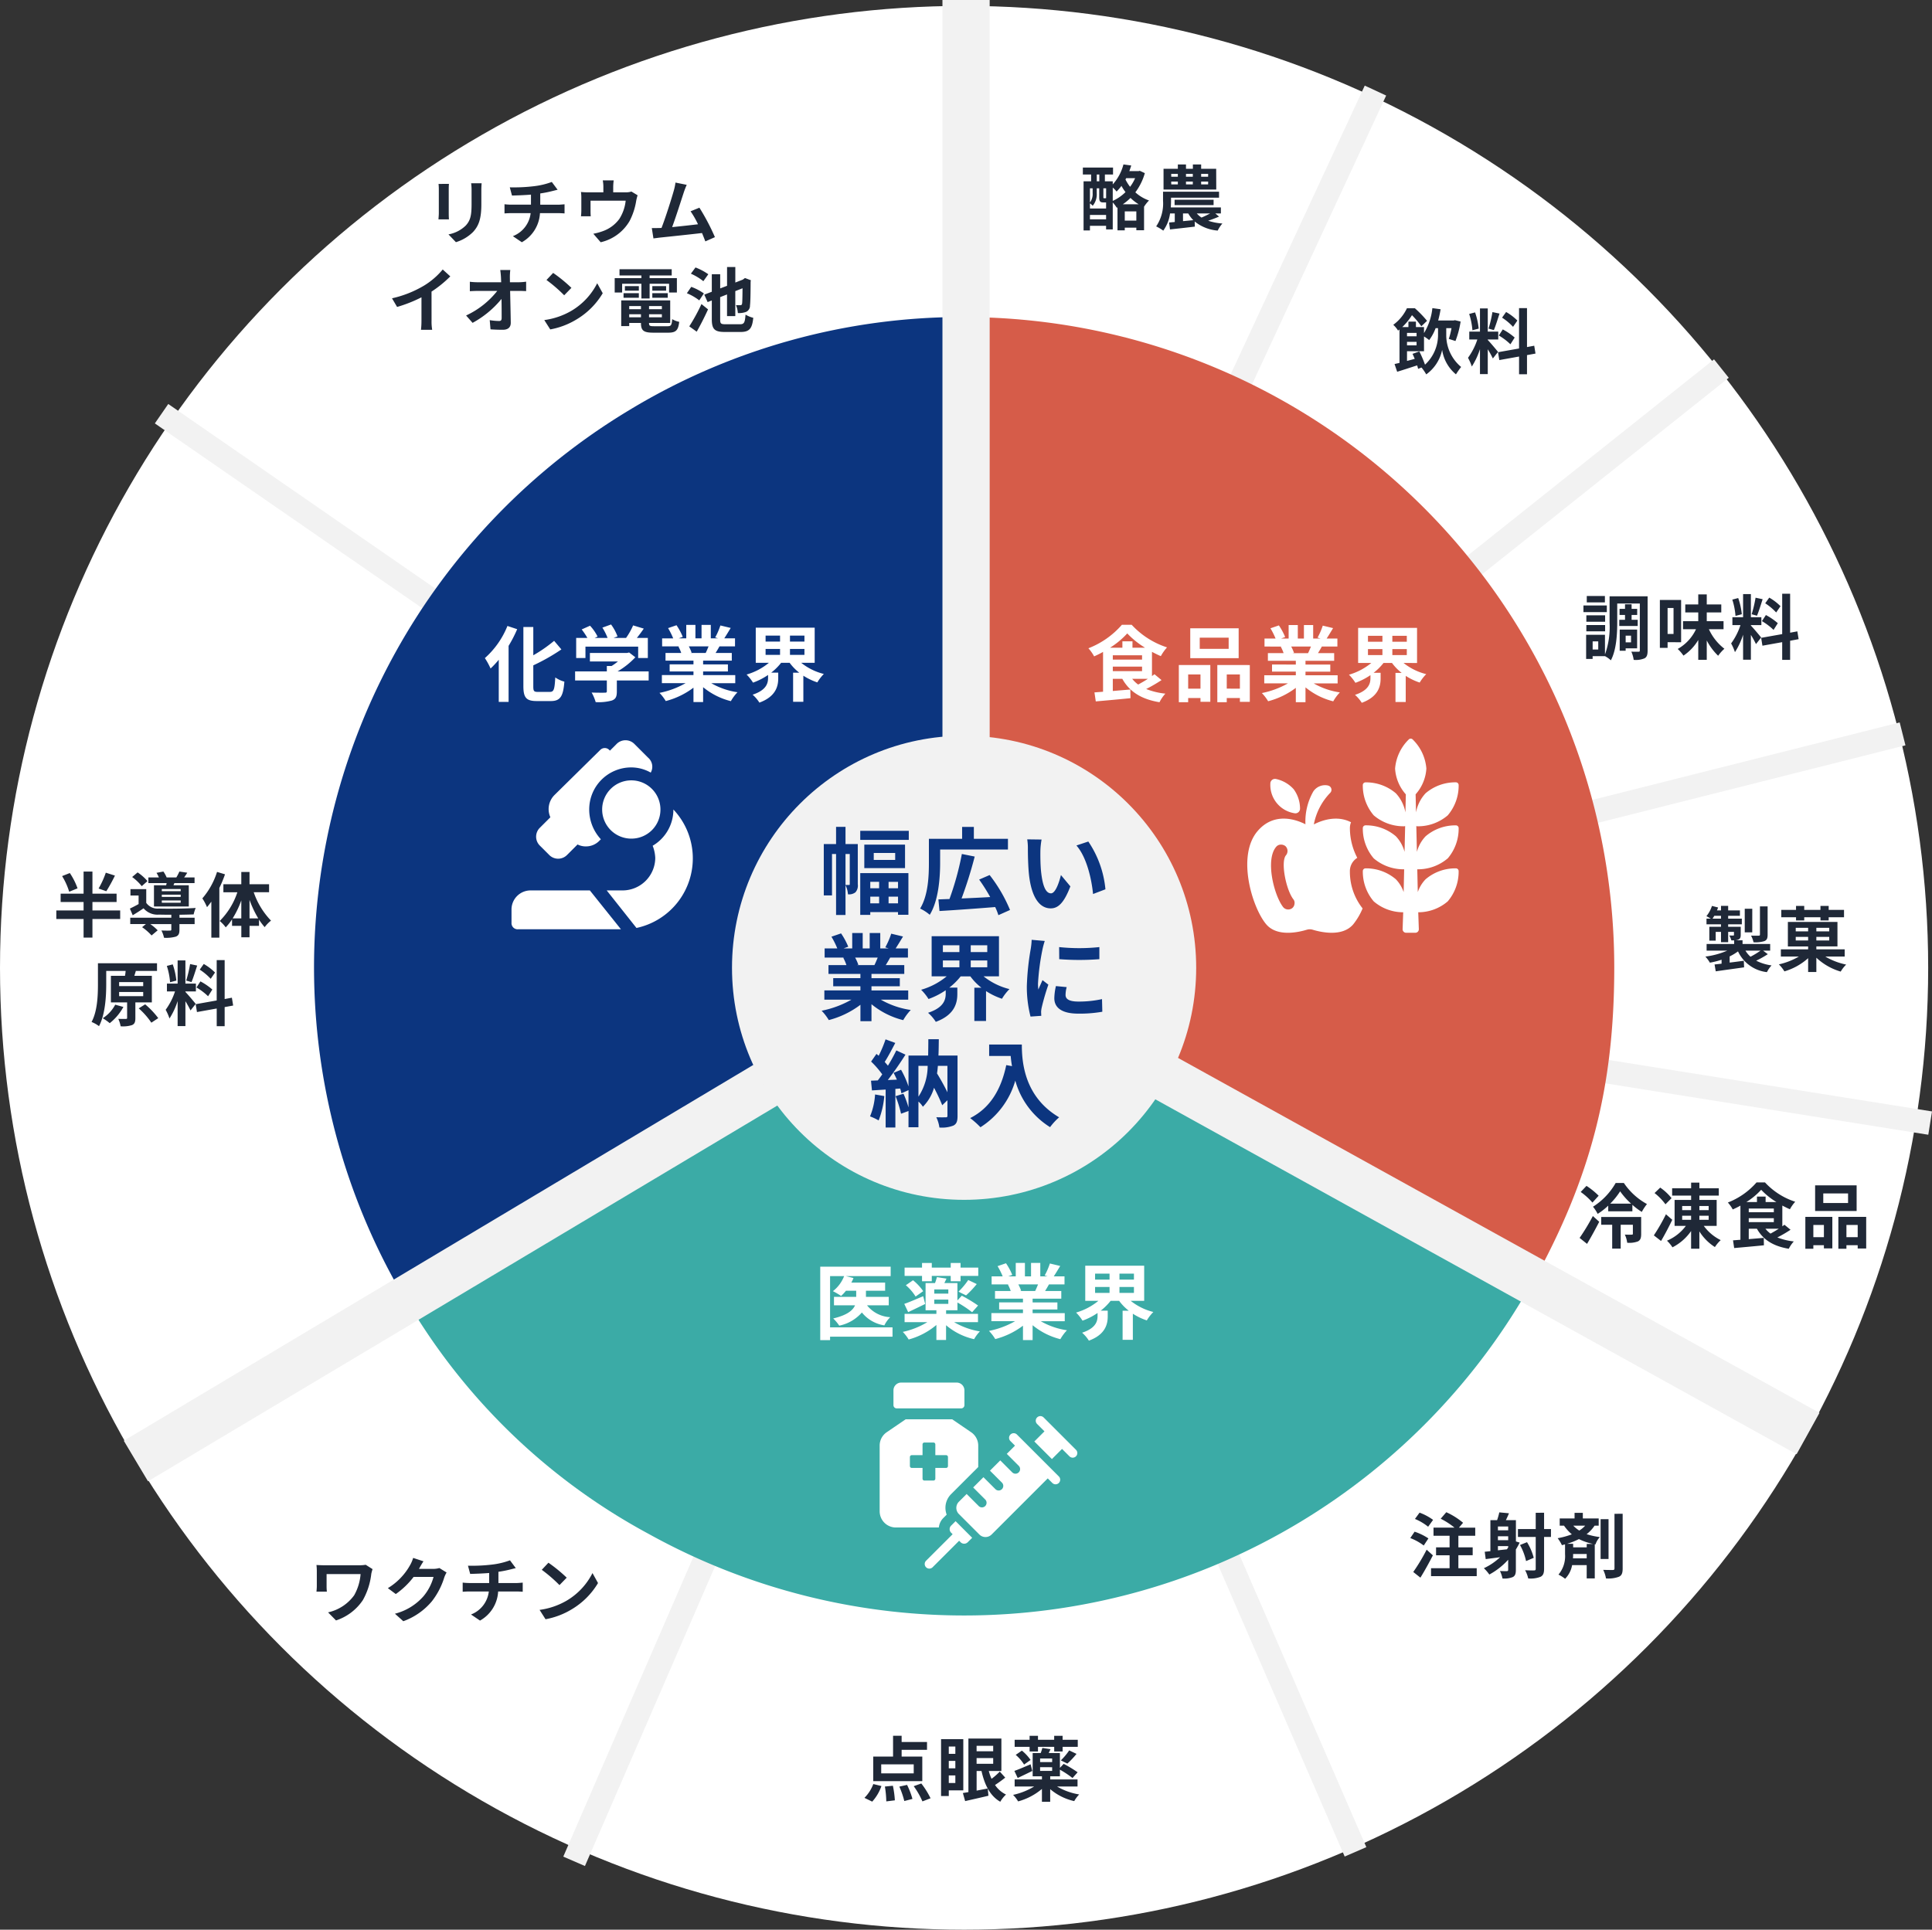
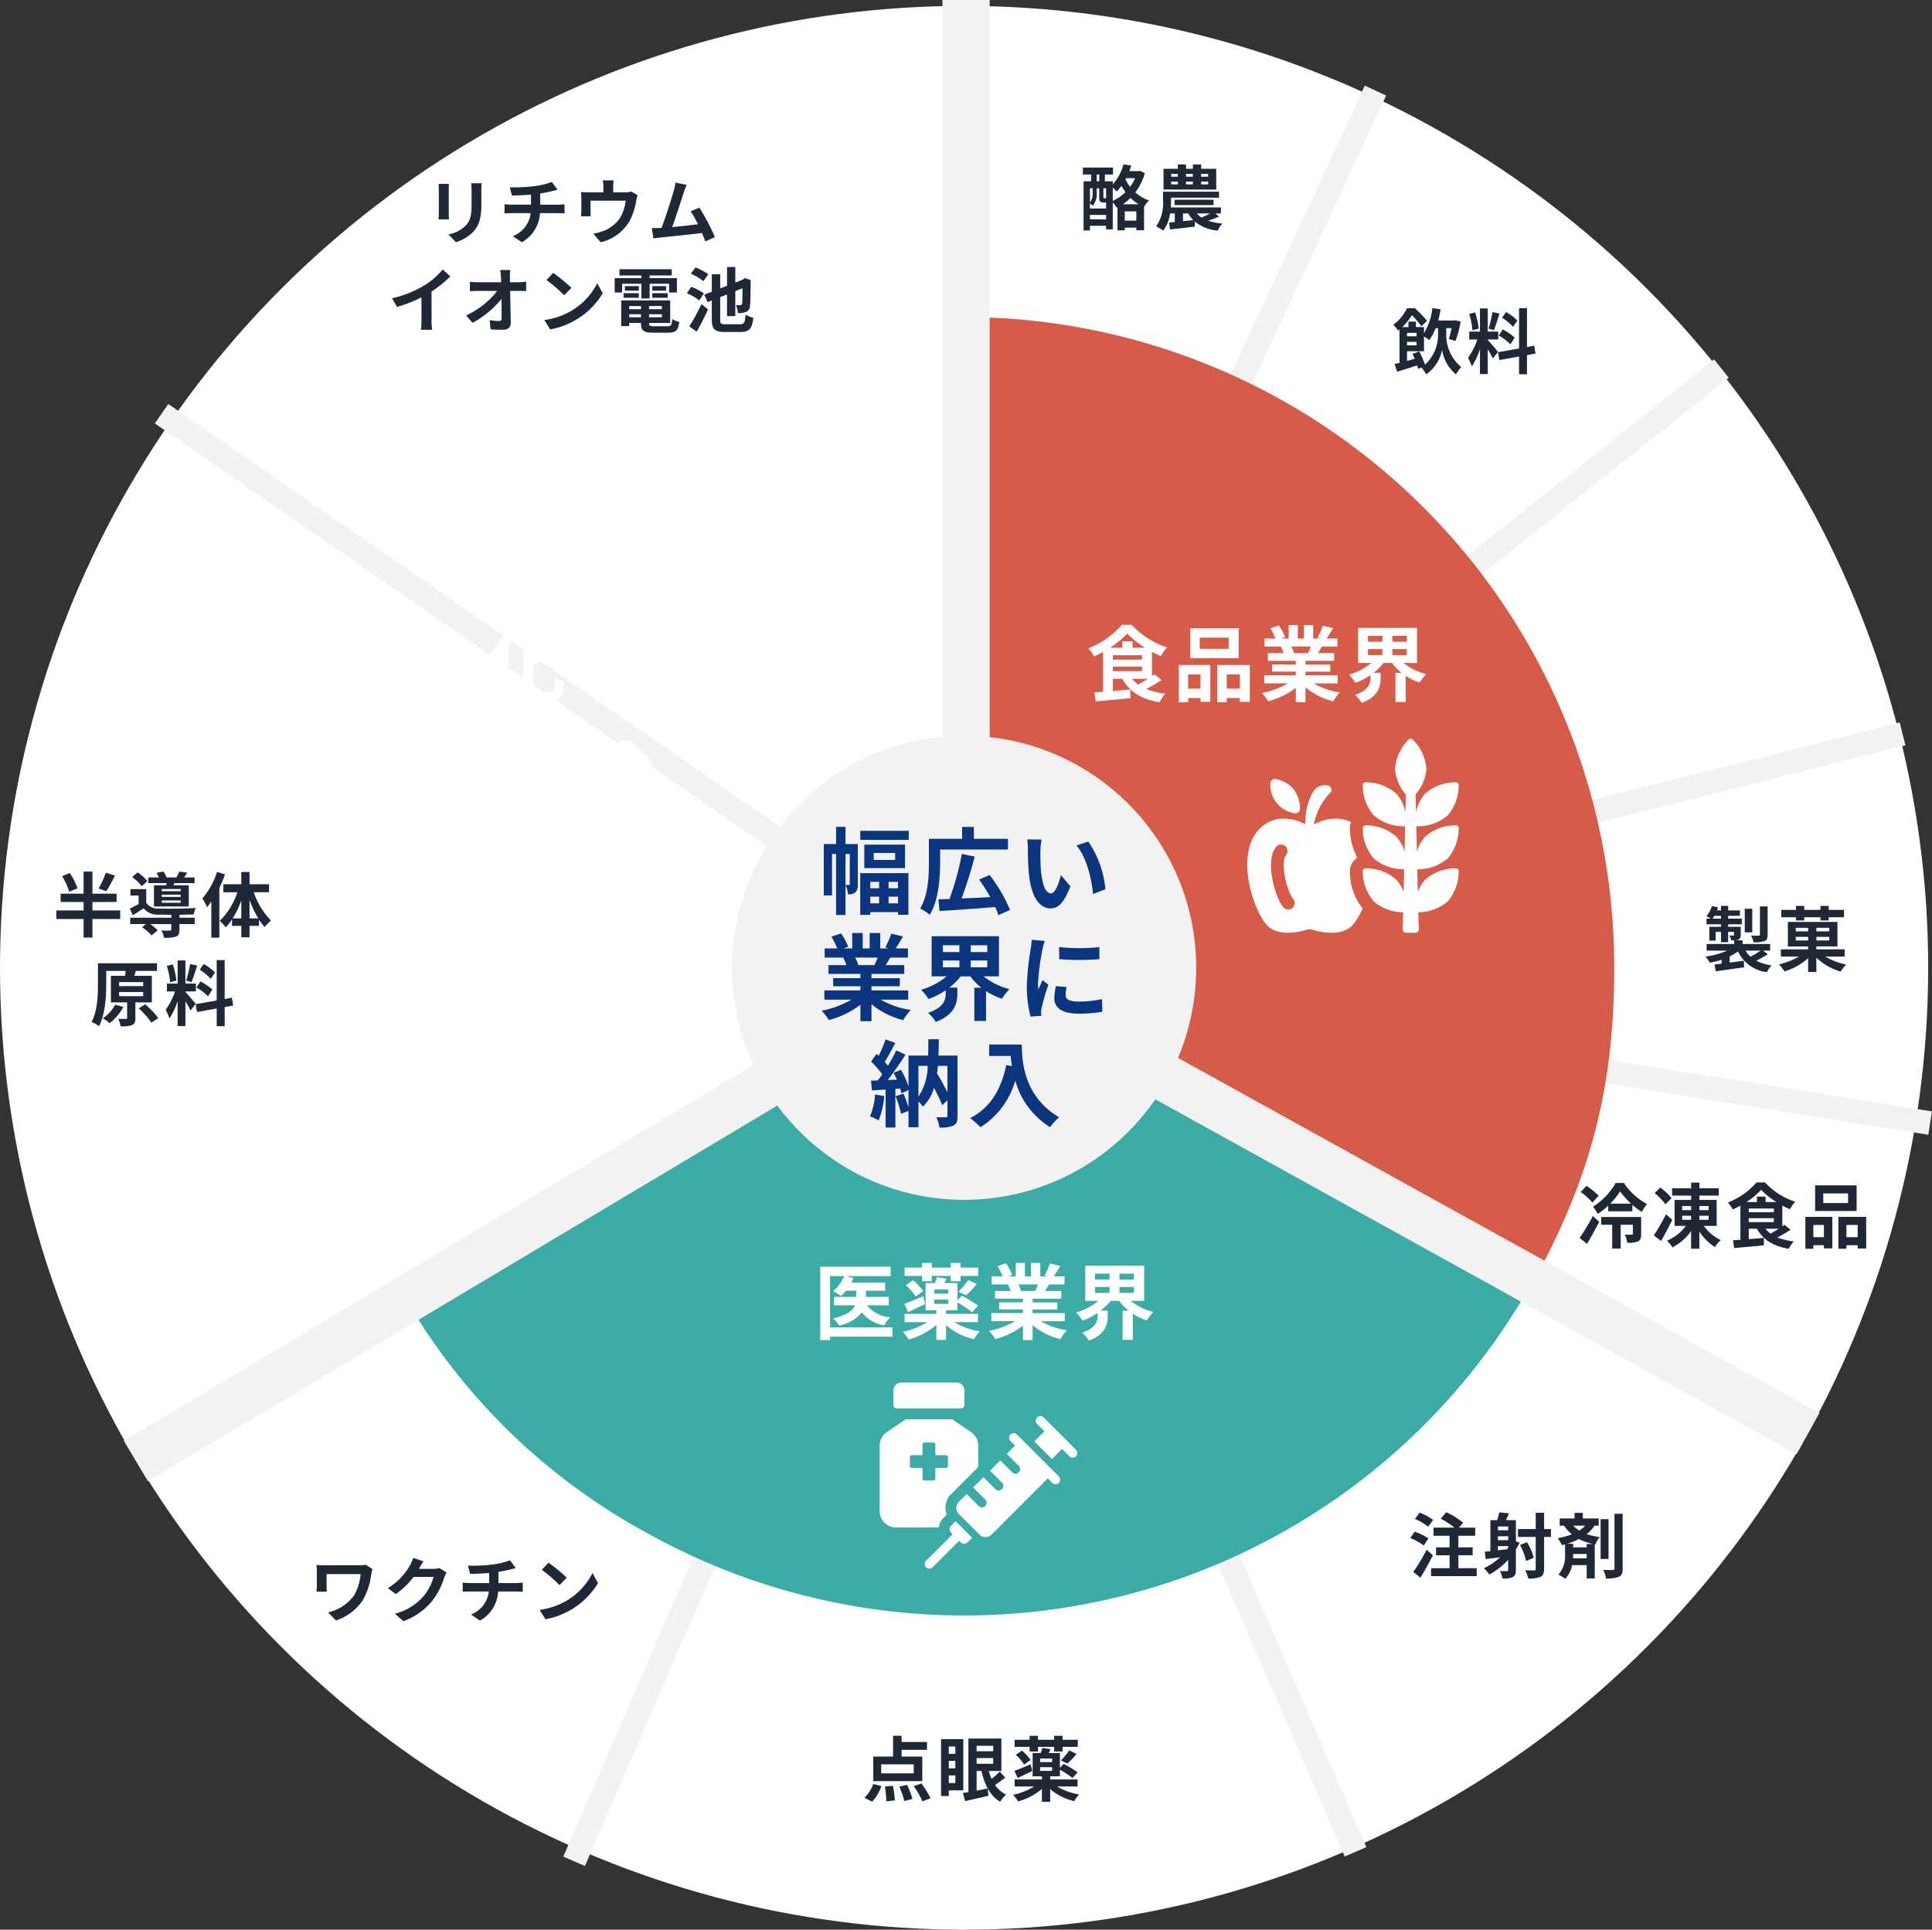
<svg xmlns="http://www.w3.org/2000/svg" width="327.314" height="327" viewBox="0 0 327.314 327">
  <rect x="0" y="0" width="327.314" height="327" fill="#333333" stroke="none" />
  <defs>
    <clipPath id="clip-path">
      <rect id="長方形_15855" data-name="長方形 15855" width="35.812" height="32.901" fill="#fff" />
    </clipPath>
    <clipPath id="clip-path-2">
      <rect id="長方形_15856" data-name="長方形 15856" width="33.487" height="31.529" fill="#fff" />
    </clipPath>
    <clipPath id="clip-path-3">
      <rect id="長方形_15854" data-name="長方形 15854" width="30.716" height="32.033" fill="#fff" />
    </clipPath>
  </defs>
  <g id="グループ_15896" data-name="グループ 15896" transform="translate(-425 -782.5)">
    <g id="グループ_15526" data-name="グループ 15526" transform="translate(425 782.5)">
      <g id="グループ_15527" data-name="グループ 15527" transform="translate(0 0)">
        <ellipse id="楕円形_627" data-name="楕円形 627" cx="163.333" cy="162.999" rx="163.333" ry="162.999" transform="translate(0 1.001)" fill="#fff" />
        <circle id="楕円形_629" data-name="楕円形 629" cx="0.667" cy="0.667" r="0.667" transform="translate(162.666 163.332)" fill="#ff0023" />
        <line id="線_24" data-name="線 24" x2="136.139" y2="94.096" transform="translate(27.37 70.104)" fill="none" stroke="#f2f2f2" stroke-width="4" />
        <path id="パス_11787" data-name="パス 11787" d="M49.216,0-16.553,151.579" transform="translate(113.818 163.834)" fill="none" stroke="#f2f2f2" stroke-width="4" />
        <path id="パス_11788" data-name="パス 11788" d="M0,0,65.382,150.642" transform="translate(164.265 163.166)" fill="none" stroke="#f2f2f2" stroke-width="4" />
        <line id="線_30" data-name="線 30" x1="69.404" y2="149.486" transform="translate(163.622 15.349)" fill="none" stroke="#f2f2f2" stroke-width="4" />
        <line id="線_31" data-name="線 31" x1="128.131" y2="102.104" transform="translate(163.5 62.453)" fill="none" stroke="#f2f2f2" stroke-width="4" />
        <line id="線_32" data-name="線 32" x1="158.829" y2="40.041" transform="translate(163.5 124.36)" fill="none" stroke="#f2f2f2" stroke-width="4" />
        <line id="線_33" data-name="線 33" x1="163.5" y1="26.027" transform="translate(163.5 164.288)" fill="none" stroke="#f2f2f2" stroke-width="4" />
-         <path id="パス_11770" data-name="パス 11770" d="M110.492,110.475,16.011,167.244A110.221,110.221,0,0,1,53.723,15.994,108.812,108.812,0,0,1,110.492.25Z" transform="translate(52.935 53.471)" fill="#0c357f" />
        <path id="パス_11772" data-name="パス 11772" d="M100.862,43.125l96.407,53.438A110.225,110.225,0,0,1,47.424,139.532,105.379,105.379,0,0,1,6.381,99.894Z" transform="translate(62.478 120.402)" fill="#3baba6" />
        <path id="パス_11774" data-name="パス 11774" d="M43.132,110.475V.25A110.225,110.225,0,0,1,153.357,110.475c0,20.271-3.993,35.709-13.818,53.438Z" transform="translate(120.126 53.478)" fill="#d65c49" />
        <line id="線_25" data-name="線 25" y2="164.835" transform="translate(163.667)" fill="none" stroke="#f2f2f2" stroke-width="8" />
        <line id="線_27" data-name="線 27" x1="140.81" y2="84.086" transform="translate(23.023 163.494)" fill="none" stroke="#f2f2f2" stroke-width="8" />
        <line id="線_26" data-name="線 26" x1="143.48" y1="79.414" transform="translate(162.833 163.506)" fill="none" stroke="#f2f2f2" stroke-width="8" />
        <circle id="楕円形_628" data-name="楕円形 628" cx="39.321" cy="39.321" r="39.321" transform="translate(124.013 124.678)" fill="#f2f2f2" />
      </g>
    </g>
    <path id="パス_11935" data-name="パス 11935" d="M-4.6-.648v-1.56H-2.64v1.56Zm-.336-2.76a9.189,9.189,0,0,0,1.308-1.08,7.588,7.588,0,0,0,1.392,1.08Zm-1.7-2.832a4.2,4.2,0,0,1,.648.672,8.961,8.961,0,0,0,.828-.96,7.961,7.961,0,0,0,.684,1.056,7.554,7.554,0,0,1-2.16,1.488ZM-10.5-.864v-.744h2.736v.744Zm.456-5.256v.828A2.329,2.329,0,0,1-10.5-3.72v-2.4Zm.7-2.34h.432V-7.3h-.432Zm1.584,4a.33.33,0,0,1-.156.024h-.2c-.084,0-.108-.012-.108-.18v-1.5h.468ZM-9.348-6.12h.42V-4.6c0,.708.156.876.72.876h.444v1.032H-10.5v-.876a2.655,2.655,0,0,1,.468.408A3.013,3.013,0,0,0-9.348-5.28Zm6.5-1.716A7.078,7.078,0,0,1-3.7-6.372a7.027,7.027,0,0,1-.78-1.248l.12-.216Zm.8-1.248-.2.048H-3.828c.12-.312.228-.636.324-.948l-1.32-.18A8.073,8.073,0,0,1-6.636-6.78V-7.3H-7.968V-8.46h1.38V-9.636H-11.7V-8.46h1.4V-7.3H-11.58V1.02h1.08V.24h2.736V.852h1.128V-3.72a5.763,5.763,0,0,1,.684.9l.12-.06V1.008H-4.6V.552H-2.64V.984h1.308V-3a6.018,6.018,0,0,1,.84-1.056,6.758,6.758,0,0,1-2.316-1.38A9.937,9.937,0,0,0-1.2-8.688Zm11.568,1H8.34v-.48H9.528Zm0,1.3H8.34v-.48H9.528Zm-6.252-.48H4.392v.48H3.276Zm0-1.3H4.392v.48H3.276Zm3.66,1.3v.48H5.772v-.48Zm0-1.3v.48H5.772v-.48Zm3.96-.864H8.34v-.732h-1.4v.732H5.772v-.732H4.392v.732H1.968v3.516H10.9ZM9.864-1.86a16.172,16.172,0,0,1-1.464.7,4.092,4.092,0,0,1-.8-.7Zm-4.6,0h.888A5.434,5.434,0,0,0,7.008-.72l-1.74.168Zm5.472,0h.948V-2.88H3.2c.024-.4.036-.768.036-1.1v-.552h8.136V-5.544H1.884v1.536A6.919,6.919,0,0,1,.72.336a7.066,7.066,0,0,1,1.2.72A6.41,6.41,0,0,0,3.072-1.86h.8V-.408l-.96.084L3.06.852C4.236.72,5.8.552,7.272.372L7.248-.492a7.055,7.055,0,0,0,3.9,1.536,5.475,5.475,0,0,1,.792-1.2A9.556,9.556,0,0,1,9.528-.624c.576-.192,1.224-.432,1.848-.7Zm-.288-1.416v-.9H3.84v.9Z" transform="translate(620.155 820.528)" fill="#1f2837" />
    <path id="パス_11934" data-name="パス 11934" d="M-8.844-2.424c.12.264.252.552.372.852-.444.12-.888.24-1.308.348V-2.868H-6.9v-2.5a8.2,8.2,0,0,1,.876.612A7.875,7.875,0,0,0-4.932-6.78h.408v1.212A6.855,6.855,0,0,1-6.732-.588a18.251,18.251,0,0,0-.96-2.244Zm.684-2.028v.588H-9.78v-.588Zm0-1.524V-5.4H-9.78v-.576Zm5.028-.8h.888A12.608,12.608,0,0,1-2.7-4.956l1.128.36A15.619,15.619,0,0,0-.7-7.9l-.96-.228-.216.048H-4.5a17.6,17.6,0,0,0,.408-1.9l-1.392-.192A10.1,10.1,0,0,1-6.9-5.94V-6.96H-8.268v-.924H-9.54v.924h-1.044A10.21,10.21,0,0,0-8.94-8.976,14.668,14.668,0,0,1-7.356-7.092l.972-.924a18.935,18.935,0,0,0-2.064-2.136H-9.792a7.344,7.344,0,0,1-2.316,2.808,4.627,4.627,0,0,1,.816.984c.084-.06.156-.132.24-.192V-.888c-.312.072-.588.132-.84.192l.444,1.308c1-.3,2.2-.7,3.384-1.08A5.794,5.794,0,0,1-7.9.12l.576-.228a8.385,8.385,0,0,1,.8,1.164A6.78,6.78,0,0,0-3.828-3.1a6.65,6.65,0,0,0,2.34,4.152A13.791,13.791,0,0,1-.612-.2a7.005,7.005,0,0,1-2.52-5.364ZM8.916-8.064A9.018,9.018,0,0,0,7.008-9.516l-.684.96A9.655,9.655,0,0,1,8.184-7ZM5.772-5.532A10.132,10.132,0,0,1,7.74-4.044l.72-1.14a10.541,10.541,0,0,0-2.016-1.38ZM4.692-9.5A20.409,20.409,0,0,1,4.032-6.7l.9.252c.3-.7.648-1.836.96-2.8ZM2.364-6.7a12.031,12.031,0,0,0-.612-2.748l-1,.264A11.893,11.893,0,0,1,1.3-6.42ZM5.64-2.748c-.252-.336-1.392-1.68-1.74-2.028V-4.86H5.676V-6.192H3.9v-3.924H2.58v3.924H.768V-4.86H2.136A11.109,11.109,0,0,1,.552-1.752,8.48,8.48,0,0,1,1.2-.276,12.315,12.315,0,0,0,2.58-3.228V1.008H3.9V-3.2a16.03,16.03,0,0,1,.864,1.56Zm6.348.276L11.772-3.8l-1.224.228v-6.6H9.2v6.84L5.64-2.7l.216,1.332,3.348-.6v3h1.344v-3.24Z" transform="translate(673.152 844.885)" fill="#1f2837" />
    <path id="パス_11932" data-name="パス 11932" d="M-1.332-10.08h-1.3v4.764c0,.156-.048.2-.228.2S-3.6-5.1-4.14-5.124A4.427,4.427,0,0,1-3.72-4a5.046,5.046,0,0,0,1.836-.192c.432-.18.552-.48.552-1.092Zm-2.6.4H-5.208v4h1.272Zm1.4,7.1a13.963,13.963,0,0,1-1.7,1.032A4.391,4.391,0,0,1-5.088-2.58ZM-10.668-8a4.667,4.667,0,0,0,.3-.48h1.14V-8ZM-2.1-2.58H-.9V-3.708H-5.58v-.624H-6.852a1.565,1.565,0,0,0,.564-.12c.312-.144.4-.36.4-.816V-6.624H-8.016v-.42H-5.7V-8H-8.016v-.48h1.992V-9.4H-8.016v-.768H-9.228V-9.4h-.684c.072-.168.132-.324.192-.492l-1.044-.264A5.218,5.218,0,0,1-11.7-8.424c.192.1.5.276.744.42h-.732v.96h2.46v.42h-1.98v2.352h1.08V-5.76h.9v1.752h1.212V-5.76h.984v.492c0,.1-.036.132-.144.132-.084,0-.372,0-.648-.012a3.651,3.651,0,0,1,.348.828H-7v.612h-4.668V-2.58h3.5a13.531,13.531,0,0,1-3.708,1.008A6.143,6.143,0,0,1-11.112-.54a13.672,13.672,0,0,0,1.98-.5v.672c-.432.048-.84.1-1.188.132l.2,1.164C-8.8.732-7.008.492-5.316.252L-5.364-.864c-.8.108-1.62.216-2.4.312V-1.6a9.036,9.036,0,0,0,1.416-.852,6.168,6.168,0,0,0,4.9,3.516,4.925,4.925,0,0,1,.78-1.14,8.11,8.11,0,0,1-2.6-.8A16.177,16.177,0,0,0-1.3-1.98ZM3.48-7.692H4.872v-.54H7.62v.54H9.012v-.54h2.6V-9.48h-2.6v-.672H7.62v.672H4.872v-.672H3.48v.672H.984v1.248h2.5ZM3.432-4.3v-.612h2.1V-4.3Zm0-2.148h2.1v.6h-2.1Zm5.676.6H6.924v-.6H9.108Zm0,1.548H6.924v-.612H9.108Zm2.616,2.724V-2.8h-4.8v-.492H10.5V-7.44H2.1v4.152H5.532V-2.8H.912v1.224H3.96A11.7,11.7,0,0,1,.576-.252,6.274,6.274,0,0,1,1.512.936,10.41,10.41,0,0,0,5.532-1.3v2.34H6.924V-1.38A10.209,10.209,0,0,0,11.052.972a5.544,5.544,0,0,1,.924-1.188,11.681,11.681,0,0,1-3.54-1.356Z" transform="translate(725.797 946.171)" fill="#1f2837" />
    <path id="パス_11929" data-name="パス 11929" d="M-9.852-3.792H-15.36V-5.316h5.508ZM-8.4-6.636h-3.5v-1.14h4.3V-9.108h-4.3v-1.056h-1.452v3.528h-3.36v4.164H-8.4ZM-16.884,1a7.663,7.663,0,0,0,1.56-2.64L-16.7-1.98A6.608,6.608,0,0,1-18.2.36Zm2.148-2.556A17.177,17.177,0,0,1-14.5.96l1.452-.18a16.076,16.076,0,0,0-.336-2.472Zm2.448.012A14.87,14.87,0,0,1-11.448.9l1.38-.36a13.025,13.025,0,0,0-.912-2.376Zm2.436-.072A13.27,13.27,0,0,1-8.376.96L-7,.432A14.023,14.023,0,0,0-8.568-2.076ZM-2.8-8.34V-7.1H-3.912V-8.34ZM-3.912-5.9H-2.8v1.26H-3.912Zm0,3.744V-3.444H-2.8V-2.16Zm2.46,1.248V-9.588H-5.22V.048h1.308v-.96ZM.8-6.384H3.612v.972H.8ZM3.612-8.46v.924H.8V-8.46ZM4.728-4.092A10.9,10.9,0,0,1,3.336-2.868a7.451,7.451,0,0,1-.468-1.32H5v-5.5H-.588V-.612c-.348.06-.66.108-.936.156L-1.14.912C-.012.648,1.428.336,2.808,0l-.12-1.224c-.636.12-1.272.24-1.884.36V-4.188h.828C2.16-1.836,3.084.036,4.812,1.02A5.144,5.144,0,0,1,5.784-.2a4.666,4.666,0,0,1-1.86-1.62c.54-.348,1.188-.816,1.728-1.248ZM9.78-7.5H11.2v-.78h2.748v.78h1.428v-.78H17.94v-1.2H15.372v-.672H13.944v.672H11.2v-.672H9.78v.672H7.248v1.2H9.78Zm6.4,2.052a13.87,13.87,0,0,0,1.548-1.644L16.488-7.68a10.59,10.59,0,0,1-1.416,1.692ZM7.428-6.924A7.156,7.156,0,0,1,8.844-5.28l1.1-.78A7.474,7.474,0,0,0,8.472-7.644Zm2.52,1.6c-1.02.432-2.04.876-2.748,1.116l.564,1.2c.744-.348,1.644-.78,2.472-1.188Zm1.608.492H13.6v.624h-2.04ZM13.6-5.7h-2.04v-.612H13.6ZM17.9-1.56v-1.2H13.272v-.528h1.644V-4.416A16.88,16.88,0,0,1,17.052-3l.864-.972A20.16,20.16,0,0,0,15.552-5.4l-.636.684v-2.52h-1.9c.1-.2.2-.42.312-.648L11.94-8.1a8.8,8.8,0,0,1-.276.864H10.3v3.948h1.572v.528H7.248v1.2h3.3A11.6,11.6,0,0,1,6.984-.144,5.888,5.888,0,0,1,7.836.96a10.474,10.474,0,0,0,4.032-2.112V1.032h1.4V-1.116A9.436,9.436,0,0,0,17.34.912a5.517,5.517,0,0,1,.84-1.128A10.811,10.811,0,0,1,14.436-1.56Z" transform="translate(589.652 1086.798)" fill="#1f2837" />
    <path id="パス_11936" data-name="パス 11936" d="M-22.524-9.2a8.162,8.162,0,0,1,.048.912v4.044c0,.36-.048.828-.06,1.056h1.776c-.024-.276-.036-.744-.036-1.044V-8.292c0-.384.012-.648.036-.912ZM-17-9.312a8.465,8.465,0,0,1,.072,1.2v2.28c0,1.872-.156,2.772-.972,3.672a5.616,5.616,0,0,1-2.94,1.512l1.26,1.32a6.971,6.971,0,0,0,2.916-1.74c.888-.984,1.392-2.088,1.392-4.668V-8.112c0-.48.024-.864.048-1.2ZM-5.292-5.676V-7.584a19.372,19.372,0,0,0,2.016-.4c.2-.048.516-.132.924-.228l-.984-1.32a13.007,13.007,0,0,1-3.024.72,28.318,28.318,0,0,1-4.092.192l.372,1.392c.8-.024,2.064-.06,3.216-.156v1.7h-3.384a10.446,10.446,0,0,1-1.1-.072V-4.2c.312-.024.756-.048,1.128-.048h3.3a4.75,4.75,0,0,1-3.012,3.9L-8.412.684A6.011,6.011,0,0,0-5.34-4.248h3.108c.324,0,.732.024,1.056.048V-5.748c-.264.024-.84.072-1.092.072ZM10.152-7.908a2.92,2.92,0,0,1-1,.132H7.068V-8.7a8.722,8.722,0,0,1,.084-1.1H5.3a5.929,5.929,0,0,1,.1,1.1v.924H2.832a10.076,10.076,0,0,1-1.224-.06A7.662,7.662,0,0,1,1.668-6.8v2.076a9.1,9.1,0,0,1-.06,1.008H3.264c-.024-.24-.036-.612-.036-.888V-6.36H9.18A7.124,7.124,0,0,1,8.112-3.276,5.874,5.874,0,0,1,5.388-1.224,9.773,9.773,0,0,1,3.7-.756L4.944.684a7.626,7.626,0,0,0,4.9-3.6,11.176,11.176,0,0,0,1.116-3.4,8.012,8.012,0,0,1,.24-.96ZM24.3-.18a36.907,36.907,0,0,0-2.628-4.992l-1.5.612a14.5,14.5,0,0,1,1.26,2.2c-1.212.144-2.916.336-4.38.48.6-1.608,1.572-4.656,1.956-5.832a13.653,13.653,0,0,1,.516-1.332l-1.908-.384a8.9,8.9,0,0,1-.288,1.38C16.98-6.8,15.948-3.516,15.252-1.74l-.324.012c-.4.012-.912.012-1.32.012L13.884.036c.384-.048.828-.108,1.128-.144,1.512-.156,5.148-.54,7.1-.768.216.516.408,1.008.564,1.416ZM-23.712,9.048a19.607,19.607,0,0,0,3.18-2.58L-21.816,5.3a12.665,12.665,0,0,1-3.132,2.712,18.435,18.435,0,0,1-5.46,2.172l.864,1.464a23.462,23.462,0,0,0,4.128-1.632v3.936a13.439,13.439,0,0,1-.084,1.572h1.9a8.25,8.25,0,0,1-.108-1.572Zm13.284-1.584L-10.44,6.6a10.264,10.264,0,0,1,.072-1.212h-1.7c.06.42.1.864.12,1.212q.018.4.036.864h-3.972A11.487,11.487,0,0,1-17.22,7.38v1.6c.42-.024.936-.048,1.368-.048h3.276a14.451,14.451,0,0,1-5.28,4.164l1.1,1.248a16.5,16.5,0,0,0,4.9-4.056c.024,1.236.024,2.436.024,3.24,0,.348-.12.5-.42.5a10.193,10.193,0,0,1-1.6-.144l.132,1.56c.684.048,1.356.072,2.088.072.912,0,1.356-.444,1.344-1.212-.024-1.62-.072-3.624-.108-5.376h1.548c.324,0,.78.024,1.164.036v-1.6a9.277,9.277,0,0,1-1.248.1Zm7.32-1.584-1.128,1.2a24.951,24.951,0,0,1,3,2.592l1.224-1.26A25.2,25.2,0,0,0-3.108,5.88Zm-1.5,7.992L-3.6,15.456A13,13,0,0,0,.852,13.764a12.76,12.76,0,0,0,4.44-4.44L4.356,7.632A11.379,11.379,0,0,1-.012,12.3,12.368,12.368,0,0,1-4.608,13.872ZM8.58,7.716h3.264v2.5h1.392v-2.5h3.3V9.2h1.32V6.768h-4.62V6.312H16.98V5.256H8.136V6.312h3.708v.456H7.32V9.2H8.58Zm5.112,2.376h2.616v-.78H13.692Zm0-1.968v.768h2.34V8.124Zm-2.28,0H9.048v.768h2.364ZM8.82,10.092h2.592v-.78H8.82ZM9.78,13.4v-.516h1.992V13.4ZM11.772,11.5v.528H9.78V11.5Zm3.54.528H13.14V11.5h2.172ZM13.14,13.4v-.516h2.172V13.4ZM14,14.916c-.732,0-.864-.072-.864-.516v-.036h3.588V10.536h-8.3v4.356H9.78v-.528h1.992V14.4c0,1.26.456,1.608,2.1,1.608h2.52c1.308,0,1.692-.4,1.86-1.836a3.649,3.649,0,0,1-1.188-.456c-.084,1.02-.192,1.2-.792,1.2Zm9.18-8.808a9.94,9.94,0,0,0-2.172-1.152l-.78,1.056a9.36,9.36,0,0,1,2.112,1.272ZM22.428,9.36a8.921,8.921,0,0,0-2.136-1.116l-.744,1.08a9.046,9.046,0,0,1,2.1,1.212Zm-1.212,6.48c.66-1.164,1.344-2.52,1.92-3.78l-1.116-.9a31.763,31.763,0,0,1-2.064,3.78Zm4.872-1.26c-.78,0-.9-.108-.9-.828V9.984l1.164-.456V13.2h1.4V8.964l1.224-.48c-.012,1.6-.036,2.376-.072,2.592-.048.24-.144.276-.3.276s-.48,0-.732-.012a4.245,4.245,0,0,1,.312,1.344,3.5,3.5,0,0,0,1.38-.192A1.124,1.124,0,0,0,30.24,11.4c.072-.516.1-1.944.108-4.056l.048-.216-1.008-.384-.252.192-.12.084-1.26.492V4.884h-1.4v3.18l-1.164.444V6.1H23.772V9.072L22.5,9.564l.564,1.26.708-.276V13.74c0,1.692.492,2.148,2.2,2.148h2.688c1.512,0,1.956-.612,2.136-2.4a4.633,4.633,0,0,1-1.308-.54c-.108,1.344-.228,1.632-.936,1.632Z" transform="translate(521.82 822.866)" fill="#1f2837" />
    <path id="パス_11931" data-name="パス 11931" d="M-22.938-7.944A12.6,12.6,0,0,0-25-9.612l-.984,1.032a11.016,11.016,0,0,1,1.992,1.8ZM-24.906.216c.7-1.176,1.428-2.508,2.064-3.744l-1.08-.972A36.553,36.553,0,0,1-26.166-.792Zm9.168-4.56h-6.768v1.32h1.86V1.02h1.44V-3.024h2.064v1.512c0,.132-.048.168-.2.168s-.672.012-1.164-.012a4.417,4.417,0,0,1,.4,1.38A4.163,4.163,0,0,0-16.29-.2c.444-.228.552-.612.552-1.272ZM-20.982-6.6A12.312,12.312,0,0,0-19.3-8.688,12.525,12.525,0,0,0-17.442-6.6Zm.924-3.5a11.487,11.487,0,0,1-3.84,4.02,7,7,0,0,1,.792,1.212,11.167,11.167,0,0,0,1.788-1.392v.96h4.092v-1.1A10.992,10.992,0,0,0-15.63-5.2a8.514,8.514,0,0,1,.876-1.332A11.175,11.175,0,0,1-18.666-10.1Zm9.468,2.568a8.967,8.967,0,0,0-1.92-1.788l-.96.924a9.412,9.412,0,0,1,1.848,1.908ZM-11.538-4.8A32.233,32.233,0,0,1-13.59-1.224l1.224.948c.648-1.1,1.332-2.412,1.9-3.588Zm2.748.252h1.512v.684H-8.79Zm0-1.656h1.512v.7H-8.79Zm4.488,0v.7H-5.874v-.7Zm0,2.34H-5.874v-.684H-4.3Zm1.356,1.032v-4.4H-5.874v-.732h3.288V-9.2H-5.874v-.96h-1.4v.96h-3.216v1.236h3.216v.732h-2.8v4.4h1.908a7.711,7.711,0,0,1-3.2,2.508A6.4,6.4,0,0,1-10.434.8a8.554,8.554,0,0,0,3.156-2.76V1.032h1.4V-1.9A8.53,8.53,0,0,0-3.246.756,6.242,6.242,0,0,1-2.262-.42,7.828,7.828,0,0,1-5.13-2.832Zm10.524.48c-.456.3-.96.588-1.4.828a4.369,4.369,0,0,1-.864-.828ZM2.49-4.128H6.738v.66H2.49ZM5.346-6.876V-7.8H3.882v.924H2.094a11.914,11.914,0,0,0,2.5-2.076A12.4,12.4,0,0,0,7.17-6.876ZM2.49-5.772H6.738v.624H2.49ZM8.538-3.024c-.108.084-.228.18-.36.264V-6.276c.432.228.864.444,1.284.624a6.769,6.769,0,0,1,.9-1.272A12.02,12.02,0,0,1,5.238-10.2H3.81A12.365,12.365,0,0,1-1.05-6.792,5.968,5.968,0,0,1-.222-5.616c.432-.192.876-.408,1.3-.648V-.48C.618-.444.2-.408-.174-.384L.018.924C1.4.8,3.282.636,5.058.456L5.034-.8,2.49-.588V-2.352H3.87C4.926-.468,6.654.612,9.27,1.044A5.6,5.6,0,0,1,10.122-.2,10.408,10.408,0,0,1,7.338-.876a21.625,21.625,0,0,0,2.232-1.3ZM19.314-6.708h-4.2v-1.62h4.2ZM20.766-9.7H13.734v4.344h7.032ZM15.222-2.988V-.924H13.434V-2.988ZM12.078,1.044h1.356v-.6h1.788v.54H16.65v-5.34H12.078Zm6.96-1.968V-2.988h1.908V-.924ZM17.67-4.356v5.4h1.368v-.6h1.908V1h1.44V-4.356Z" transform="translate(718.779 993.067)" fill="#1f2837" />
    <path id="パス_11928" data-name="パス 11928" d="M-15.2-8.772a6.5,6.5,0,0,1-1.14.084H-22.08c-.552,0-1.08-.024-1.464-.048a9.464,9.464,0,0,1,.06,1.008V-5.2c0,.312-.024.612-.06.984h1.764a8.311,8.311,0,0,1-.048-.984v-2h5.76A8.619,8.619,0,0,1-17.16-3.6,7.432,7.432,0,0,1-21.576-.708L-20.232.66a8.74,8.74,0,0,0,4.548-3.444,11.692,11.692,0,0,0,1.428-4.452,7.3,7.3,0,0,1,.216-.8Zm12.48.552a3.848,3.848,0,0,1-1.044.144H-6.18l.036-.06C-6-8.4-5.7-8.94-5.412-9.36l-1.752-.576a5.773,5.773,0,0,1-.54,1.26,10.566,10.566,0,0,1-3.744,3.864l1.344,1A13.678,13.678,0,0,0-7.08-6.72h3.372a8.53,8.53,0,0,1-1.7,3.276A9.564,9.564,0,0,1-10.248-.48L-8.832.792A11.305,11.305,0,0,0-3.984-2.592,12.521,12.521,0,0,0-1.9-6.6a4.8,4.8,0,0,1,.4-.864ZM7.284-5.676V-7.584A19.372,19.372,0,0,0,9.3-7.98c.2-.048.516-.132.924-.228L9.24-9.528a13.007,13.007,0,0,1-3.024.72,28.318,28.318,0,0,1-4.092.192L2.5-7.224c.8-.024,2.064-.06,3.216-.156v1.7H2.328a10.446,10.446,0,0,1-1.1-.072V-4.2c.312-.024.756-.048,1.128-.048h3.3A4.75,4.75,0,0,1,2.64-.348L4.164.684A6.011,6.011,0,0,0,7.236-4.248h3.108c.324,0,.732.024,1.056.048V-5.748c-.264.024-.84.072-1.092.072ZM15.756-9.12l-1.128,1.2a24.951,24.951,0,0,1,3,2.592l1.224-1.26A25.2,25.2,0,0,0,15.756-9.12Zm-1.5,7.992L15.264.456a13,13,0,0,0,4.452-1.692,12.76,12.76,0,0,0,4.44-4.44L23.22-7.368A11.379,11.379,0,0,1,18.852-2.7,12.368,12.368,0,0,1,14.256-1.128Z" transform="translate(502.158 1056.435)" fill="#1f2837" />
-     <path id="パス_11933" data-name="パス 11933" d="M-14.544-9.792h-3.072v1.08h3.072Zm.324,1.608h-3.96v1.128h3.96Zm-.288,1.668h-3.18v1.092h3.18ZM-17.688-3.8h3.18V-4.872h-3.18Zm5.58-1.956v1.044h3.12V-5.76H-10.02v-.816h.948V-7.608h-.948v-.78h-1.116v.78h-.924v1.032h.924v.816Zm1.992,2.688v1.128h-.912V-3.072ZM-9.084-.924V-4.1h-2.952V-.516h1.008V-.924Zm-6.588.2h-.948V-2.1h.948Zm8.364-9.012h-6.444v4.464A13.738,13.738,0,0,1-14.532.12V-3.216h-3.192V.876h1.1V.4h2.088a4.481,4.481,0,0,1,1,.708c.936-1.728,1.08-4.464,1.08-6.372V-8.52h3.828V-.576c0,.18-.048.228-.216.228s-.732.012-1.224-.012a4.95,4.95,0,0,1,.4,1.392A3.824,3.824,0,0,0-7.824.768c.408-.228.516-.636.516-1.332Zm4.392,1.98v4.4H-3.924v-4.4Zm1.284,5.8V-9.12h-3.6V-1h1.308v-.96ZM5.556-4.164V-5.52H2.712V-7.008h2.46V-8.364H2.712v-1.7H1.272v1.7h-2.2v1.356h2.2V-5.52h-2.58v1.356h2.2a7.5,7.5,0,0,1-3.1,3.348A6.626,6.626,0,0,1-1.236.312,8.209,8.209,0,0,0,1.272-2.34V1.02h1.44V-2.256A9.932,9.932,0,0,0,4.644.336,6.729,6.729,0,0,1,5.7-.852,8.815,8.815,0,0,1,3.072-4.164Zm9.648-3.9A9.018,9.018,0,0,0,13.3-9.516l-.684.96A9.655,9.655,0,0,1,14.472-7ZM12.06-5.532a10.132,10.132,0,0,1,1.968,1.488l.72-1.14a10.541,10.541,0,0,0-2.016-1.38ZM10.98-9.5A20.409,20.409,0,0,1,10.32-6.7l.9.252c.3-.7.648-1.836.96-2.8ZM8.652-6.7A12.031,12.031,0,0,0,8.04-9.444l-1,.264a11.893,11.893,0,0,1,.54,2.76Zm3.276,3.948c-.252-.336-1.392-1.68-1.74-2.028V-4.86h1.776V-6.192H10.188v-3.924H8.868v3.924H7.056V-4.86H8.424A11.109,11.109,0,0,1,6.84-1.752,8.48,8.48,0,0,1,7.488-.276a12.315,12.315,0,0,0,1.38-2.952V1.008h1.32V-3.2a16.03,16.03,0,0,1,.864,1.56Zm6.348.276L18.06-3.8l-1.224.228v-6.6H15.492v6.84L11.928-2.7l.216,1.332,3.348-.6v3h1.344v-3.24Z" transform="translate(711.442 893.287)" fill="#1f2837" />
    <path id="パス_11930" data-name="パス 11930" d="M-14.352-8.892a9.369,9.369,0,0,0-2.292-1.224l-.78,1.068a9.061,9.061,0,0,1,2.232,1.32Zm-.792,3.144a9.658,9.658,0,0,0-2.34-1.14l-.732,1.08a9.225,9.225,0,0,1,2.28,1.26Zm-.3,1.908A31.965,31.965,0,0,1-17.712-.06L-16.5.9c.72-1.164,1.476-2.532,2.112-3.78ZM-10.068-.7v-2.2h2.424V-4.236h-2.424V-6.2h2.856V-7.572h-2.76l.7-.828a12.027,12.027,0,0,0-2.844-1.788l-.948,1.1a12.839,12.839,0,0,1,2.34,1.512H-14.28V-6.2h2.724v1.968h-2.292v1.344h2.292V-.7H-14.7V.648h7.74V-.7Zm6.7-3.744h1.74v.216l-.216.324-1.524.168Zm1.74-2.676h-1.74v-.648h1.74Zm0,1.668h-1.74v-.66h1.74Zm1.308.216V-8.844h-1.7c.168-.336.348-.744.528-1.164l-1.644-.156a10.532,10.532,0,0,1-.372,1.32H-4.644v5.256l-.96.1.168,1.248c.72-.1,1.56-.2,2.436-.324A10.226,10.226,0,0,1-5.748-.7,6.929,6.929,0,0,1-4.824.372,11.982,11.982,0,0,0-1.632-2.136V-.444c0,.18-.06.228-.216.24s-.684,0-1.176-.024a5.49,5.49,0,0,1,.432,1.272A3.855,3.855,0,0,0-.828.792c.384-.216.5-.576.5-1.212V-3.876A12.013,12.013,0,0,0,.312-5.04Zm5.94-2.1H4.452v-2.76H3.036v2.76H.024V-6H3.036V-.612c0,.216-.06.276-.276.288S1.9-.324,1.236-.36a5.238,5.238,0,0,1,.528,1.392A4.586,4.586,0,0,0,3.852.756c.432-.216.6-.612.6-1.356V-6H5.616ZM2.7-2.46A9.658,9.658,0,0,0,1.56-5.112l-1.188.48A9.771,9.771,0,0,1,1.4-1.908Zm8.976-2.352v.576h-2.3v-.6H8.34a11.97,11.97,0,0,0,2.016-.8,9.912,9.912,0,0,0,2.412.828ZM9.348-2.376a6.633,6.633,0,0,0,.024-.672v-.06h2.3v.732Zm2.064-5.532a4.516,4.516,0,0,1-1,.828A5.327,5.327,0,0,1,9.4-7.908Zm2.292,0V-9.132H11.016v-.948h-1.4v.948H7.1v1.224h.732a7.57,7.57,0,0,0,1.32,1.464,13,13,0,0,1-2.4.66A6.54,6.54,0,0,1,7.476-4.6c.18-.048.348-.1.528-.144v1.668A4.831,4.831,0,0,1,6.888.384a6.207,6.207,0,0,1,1.128.708A4.395,4.395,0,0,0,9.2-1.224h2.472V1.032h1.368V-4.752l.12.024a3.3,3.3,0,0,1,.744-1.248,12.093,12.093,0,0,1-2.244-.492,6.115,6.115,0,0,0,1.344-1.44Zm1.668-1.1H14.028v6.744h1.344Zm1.008-.912V-.66c0,.192-.084.264-.3.264s-.912,0-1.608-.024a5.537,5.537,0,0,1,.468,1.452,5.147,5.147,0,0,0,2.2-.288c.468-.216.624-.612.624-1.4V-9.924Z" transform="translate(682.142 1048.944)" fill="#1f2837" />
    <path id="パス_11937" data-name="パス 11937" d="M-9.588-9.984A14.819,14.819,0,0,1-10.812-7.3L-9.5-6.84A28.3,28.3,0,0,0-8.04-9.492Zm-4.788,2.652a11.431,11.431,0,0,0-1.308-2.592l-1.308.516a11.219,11.219,0,0,1,1.2,2.652Zm7.224,3.744h-4.7V-5.016h4.092V-6.432h-4.092v-3.744h-1.5v3.744h-3.888v1.416h3.888v1.428h-4.62v1.452h4.62V1.02h1.5V-2.136h4.7ZM3.1-6.852h-3.2v-.36H3.1Zm0,.972h-3.2v-.372H3.1Zm0,.984h-3.2V-5.28H3.1ZM-1.428-7.848V-4.26h5.9V-7.848h-2.6l.156-.372h3.42v-.96H3.684c.168-.228.348-.5.528-.8l-1.332-.2A8.956,8.956,0,0,1,2.364-9.18H.72a5.094,5.094,0,0,0-.552-1L-1-9.96a5.324,5.324,0,0,1,.408.78H-2.376v.96H.72c-.024.132-.06.252-.084.372Zm-1.1-.708A7.856,7.856,0,0,0-4.2-10.032l-.924.78A8.408,8.408,0,0,1-3.5-7.7Zm5.424,5.7c.9-.012,1.764-.036,2.4-.06A6.115,6.115,0,0,1,5.64-4.008c-1.656.12-4.788.156-6.24.1a2.351,2.351,0,0,1-2.136-.96V-7.2H-5.412v1.08h1.38v1.452c-.5.288-1.032.552-1.476.768l.48,1.128c.672-.408,1.26-.78,1.836-1.176A3.1,3.1,0,0,0-.588-2.88c.552.012,1.3.024,2.1.024v.5h-6.96v1.08H-2.8l-.636.528a9.04,9.04,0,0,1,1.6,1.4L-.8-.216A7.826,7.826,0,0,0-2.052-1.272H1.512v.924c0,.132-.06.18-.252.18S.42-.156-.168-.192A4.772,4.772,0,0,1,.276,1.044a6.107,6.107,0,0,0,2-.192c.48-.192.612-.528.612-1.164v-.96H5.46v-1.08H2.892Zm6.36-7.26A12.637,12.637,0,0,1,6.768-5.628,8.554,8.554,0,0,1,7.56-4.14c.24-.288.492-.612.732-.936v6.1H9.648V-7.392a21.016,21.016,0,0,0,.96-2.316ZM14.76-2.244V-5.376a17.552,17.552,0,0,0,1.476,3.132Zm-2.856,0a15.593,15.593,0,0,0,1.464-3.048v3.048Zm6.168-4.428V-8.028H14.76V-10.1H13.368v2.076H10.332v1.356H12.7A12.271,12.271,0,0,1,9.708-1.8a5.816,5.816,0,0,1,1.02,1.08A8.885,8.885,0,0,0,11.8-2.076v1.1h1.572V.96H14.76V-.972h1.608V-2.028a11,11,0,0,0,.96,1.272A5.841,5.841,0,0,1,18.4-1.86a12.964,12.964,0,0,1-2.928-4.812ZM-7.992,12.384A6.143,6.143,0,0,1-10.1,14.676a9.429,9.429,0,0,1,1.176.84,8.995,8.995,0,0,0,2.316-2.748Zm.66-2.148h4.08v.7h-4.08Zm0-1.68h4.08V9.24h-4.08ZM-1.788,12V7.488H-4.752l.252-.816-.168-.012H-.912v-1.3H-10.92V8.916c0,1.872-.084,4.56-1.08,6.4a5.171,5.171,0,0,1,1.26.708c1.056-1.98,1.224-5.064,1.224-7.1V6.66h3.288a7.483,7.483,0,0,1-.108.828H-8.724V12h2.748v2.616c0,.144-.048.18-.228.18s-.744.012-1.272-.012a4.946,4.946,0,0,1,.4,1.26,5.02,5.02,0,0,0,1.92-.2c.456-.192.576-.54.576-1.188V12Zm-2.22,1.008a12.725,12.725,0,0,1,2.136,2.424L-.7,14.664a14.2,14.2,0,0,0-2.22-2.34ZM8.916,6.936A9.018,9.018,0,0,0,7.008,5.484l-.684.96A9.655,9.655,0,0,1,8.184,8ZM5.772,9.468A10.132,10.132,0,0,1,7.74,10.956l.72-1.14a10.541,10.541,0,0,0-2.016-1.38ZM4.692,5.5A20.409,20.409,0,0,1,4.032,8.3l.9.252c.3-.7.648-1.836.96-2.8ZM2.364,8.3a12.031,12.031,0,0,0-.612-2.748l-1,.264A11.893,11.893,0,0,1,1.3,8.58ZM5.64,12.252c-.252-.336-1.392-1.68-1.74-2.028V10.14H5.676V8.808H3.9V4.884H2.58V8.808H.768V10.14H2.136A11.109,11.109,0,0,1,.552,13.248,8.48,8.48,0,0,1,1.2,14.724a12.315,12.315,0,0,0,1.38-2.952v4.236H3.9V11.8a16.03,16.03,0,0,1,.864,1.56Zm6.348.276L11.772,11.2l-1.224.228v-6.6H9.2v6.84L5.64,12.3l.216,1.332,3.348-.6v3h1.344v-3.24Z" transform="translate(452.513 940.367)" fill="#1f2837" />
    <path id="パス_11926" data-name="パス 11926" d="M-20.5-2.744c-.532.35-1.12.686-1.638.966a5.1,5.1,0,0,1-1.008-.966Zm-5.936-2.072h4.956v.77h-4.956Zm3.332-3.206V-9.1h-1.708v1.078H-26.9a13.9,13.9,0,0,0,2.912-2.422,14.467,14.467,0,0,0,3.01,2.422Zm-3.332,1.288h4.956v.728h-4.956Zm7.056,3.206c-.126.1-.266.21-.42.308v-4.1c.5.266,1.008.518,1.5.728a7.9,7.9,0,0,1,1.05-1.484A14.023,14.023,0,0,1-23.233-11.9H-24.9a14.425,14.425,0,0,1-5.67,3.976A6.963,6.963,0,0,1-29.6-6.552c.5-.224,1.022-.476,1.512-.756V-.56c-.532.042-1.022.084-1.456.112l.224,1.526c1.61-.14,3.808-.336,5.88-.546l-.028-1.47-2.968.252V-2.744h1.61c1.232,2.2,3.248,3.458,6.3,3.962a6.532,6.532,0,0,1,.994-1.456,12.143,12.143,0,0,1-3.248-.784,25.23,25.23,0,0,0,2.6-1.512Zm12.572-4.3h-4.9v-1.89h4.9Zm1.694-3.486h-8.2v5.068h8.2Zm-6.468,7.826v2.408h-2.086V-3.486Zm-3.668,4.7h1.582v-.7h2.086v.63h1.666v-6.23h-5.334Zm8.12-2.3V-3.486h2.226v2.408Zm-1.6-4v6.3h1.6v-.7h2.226v.644h1.68V-5.082ZM7.133-8.218c-.154.378-.322.784-.49,1.12H4.025l.238-.042a6.9,6.9,0,0,0-.476-1.078Zm4.522,6.244V-3.346H6.209v-.616h4.2v-1.2h-4.2V-5.8h4.858V-7.1H8.323c.21-.336.434-.714.658-1.12h2.632V-9.576H9.793c.322-.49.7-1.12,1.092-1.764l-1.75-.42a11.278,11.278,0,0,1-.882,2.03l.5.154H7.511v-2.282H5.943v2.282H4.907v-2.282H3.353v2.282H2.079l.686-.252A10.594,10.594,0,0,0,1.7-11.8l-1.428.49a12.549,12.549,0,0,1,.868,1.736H-.735v1.358H2.191l-.168.028A6.291,6.291,0,0,1,2.5-7.1H-.161v1.3H4.571v.63H.539v1.2H4.571v.616H-.777v1.372H3.241A14.708,14.708,0,0,1-1.183-.336,7.766,7.766,0,0,1-.119,1.05a13.28,13.28,0,0,0,4.69-2.268V1.218H6.209V-1.3a11.95,11.95,0,0,0,4.7,2.366,7.831,7.831,0,0,1,1.12-1.512A12.507,12.507,0,0,1,7.6-1.974Zm5.138-5.81h2.45v1.008h-2.45Zm0-2.254h2.45V-9.03h-2.45Zm6.58,1.008h-2.45v-1.008h2.45Zm0,2.254h-2.45V-7.784h2.45Zm1.736,1.344v-5.95H15.127v5.95h2.226a10.487,10.487,0,0,1-3.78,1.988,7.7,7.7,0,0,1,1.092,1.372,11.228,11.228,0,0,0,2.548-1.3v.5c0,.9-.28,2.072-2.618,2.842a6.154,6.154,0,0,1,1.148,1.344C18.529.294,18.935-1.47,18.935-2.8v-.966h-1.19a9.468,9.468,0,0,0,1.68-1.666h1.442a8.447,8.447,0,0,0,1.638,1.68h-1.05V1.176h1.736V-3.248a10.233,10.233,0,0,0,2.366,1.134,7.472,7.472,0,0,1,1.106-1.428,9.957,9.957,0,0,1-3.836-1.89Z" transform="translate(639.964 900.279)" fill="#fff" />
    <path id="パス_11927" data-name="パス 11927" d="M-15.6-.938H-26.18v-8.68h2.38A5.927,5.927,0,0,1-25.7-7.07a11.238,11.238,0,0,1,1.386.812,7.2,7.2,0,0,0,.826-.882h1.736V-6.1h-3.766v1.428h3.57c-.364.84-1.316,1.666-3.7,2.226a7.374,7.374,0,0,1,1.022,1.218A6.927,6.927,0,0,0-20.79-3.458a6.049,6.049,0,0,0,3.808,2.184,5.044,5.044,0,0,1,.994-1.386,5.361,5.361,0,0,1-3.934-2.016h3.682V-6.1H-20.1V-7.14h3.248V-8.526h-5.726a5.509,5.509,0,0,0,.364-.77l-1.274-.322h7.574v-1.6H-27.846V1.232h1.666V.644H-15.6Zm5-7.812h1.652v-.91H-5.74v.91h1.666v-.91h3v-1.4h-3v-.784H-5.74v.784H-8.946v-.784H-10.6v.784h-2.954v1.4H-10.6Zm7.462,2.394A16.182,16.182,0,0,0-1.33-8.274L-2.772-8.96A12.355,12.355,0,0,1-4.424-6.986ZM-13.342-8.078A8.348,8.348,0,0,1-11.69-6.16l1.288-.91a8.72,8.72,0,0,0-1.722-1.848Zm2.94,1.862c-1.19.5-2.38,1.022-3.206,1.3l.658,1.4c.868-.406,1.918-.91,2.884-1.386Zm1.876.574h2.38v.728h-2.38Zm2.38-1.008h-2.38v-.714h2.38ZM-1.12-1.82v-1.4h-5.4v-.616h1.918V-5.152A19.694,19.694,0,0,1-2.114-3.5l1.008-1.134A23.52,23.52,0,0,0-3.864-6.3l-.742.8v-2.94H-6.818c.112-.238.238-.49.364-.756L-8.078-9.45A10.262,10.262,0,0,1-8.4-8.442H-10v4.606h1.834v.616h-5.39v1.4H-9.7A13.532,13.532,0,0,1-13.86-.168a6.869,6.869,0,0,1,.994,1.288,12.22,12.22,0,0,0,4.7-2.464V1.2h1.638V-1.3A11.008,11.008,0,0,0-1.778,1.064,6.436,6.436,0,0,1-.8-.252,12.613,12.613,0,0,1-5.166-1.82Zm10.178-6.4c-.154.378-.322.784-.49,1.12H5.95l.238-.042a6.9,6.9,0,0,0-.476-1.078ZM13.58-1.974V-3.346H8.134v-.616h4.2v-1.2h-4.2V-5.8h4.858V-7.1H10.248c.21-.336.434-.714.658-1.12h2.632V-9.576h-1.82c.322-.49.7-1.12,1.092-1.764l-1.75-.42a11.278,11.278,0,0,1-.882,2.03l.5.154H9.436v-2.282H7.868v2.282H6.832v-2.282H5.278v2.282H4l.686-.252A10.594,10.594,0,0,0,3.626-11.8l-1.428.49a12.549,12.549,0,0,1,.868,1.736H1.19v1.358H4.116l-.168.028A6.291,6.291,0,0,1,4.424-7.1H1.764v1.3H6.5v.63H2.464v1.2H6.5v.616H1.148v1.372H5.166A14.708,14.708,0,0,1,.742-.336,7.766,7.766,0,0,1,1.806,1.05,13.28,13.28,0,0,0,6.5-1.218V1.218H8.134V-1.3a11.95,11.95,0,0,0,4.7,2.366,7.831,7.831,0,0,1,1.12-1.512A12.507,12.507,0,0,1,9.52-1.974Zm5.138-5.81h2.45v1.008h-2.45Zm0-2.254h2.45V-9.03h-2.45ZM25.3-9.03h-2.45v-1.008H25.3Zm0,2.254h-2.45V-7.784H25.3Zm1.736,1.344v-5.95H17.052v5.95h2.226A10.487,10.487,0,0,1,15.5-3.444,7.7,7.7,0,0,1,16.59-2.072a11.228,11.228,0,0,0,2.548-1.3v.5c0,.9-.28,2.072-2.618,2.842a6.154,6.154,0,0,1,1.148,1.344C20.454.294,20.86-1.47,20.86-2.8v-.966H19.67a9.468,9.468,0,0,0,1.68-1.666h1.442a8.447,8.447,0,0,0,1.638,1.68H23.38V1.176h1.736V-3.248a10.233,10.233,0,0,0,2.366,1.134,7.472,7.472,0,0,1,1.106-1.428,9.957,9.957,0,0,1-3.836-1.89Z" transform="translate(591.808 1008.367)" fill="#fff" />
    <g id="グループ_15532" data-name="グループ 15532" transform="translate(636.309 907.668)">
      <g id="グループ_15531" data-name="グループ 15531" clip-path="url(#clip-path)">
        <path id="パス_11779" data-name="パス 11779" d="M18.137,75.818a2.919,2.919,0,0,1,.5-.4,10.86,10.86,0,0,1-1.249-4.961,2.657,2.657,0,0,1,.19-1.067c-2.462-1.279-5.1-.256-6.3.365A10.449,10.449,0,0,1,14.06,64.4a.736.736,0,0,0-.409-1.235c-.015-.022-.051-.022-.066-.022A2.4,2.4,0,0,0,11.2,64.151a10.294,10.294,0,0,0-1.344,5.582C8.3,68.936,4.57,67.6,1.765,70.865-1.859,75.073.844,83.906,3.226,86.7,5.1,88.888,8.793,88,10.1,87.6a1.691,1.691,0,0,1,.972,0c1.33.4,5,1.286,6.875-.906a11.267,11.267,0,0,0,1.593-2.7,10.008,10.008,0,0,1-2.155-6.254,2.639,2.639,0,0,1,.752-1.921M8,83.234a1.054,1.054,0,0,1-.4.723,1.1,1.1,0,0,1-.672.212,1.083,1.083,0,0,1-.869-.424c-1.534-2.009-3.039-8-1.162-10.191a1.02,1.02,0,0,1,.76-.373,1.231,1.231,0,0,1,.8.248,1.135,1.135,0,0,1,.1,1.556c-.935,1.1,0,5.808,1.235,7.437A.978.978,0,0,1,8,83.234" transform="translate(0 -55.222)" fill="#fff" />
        <path id="パス_11780" data-name="パス 11780" d="M35.328,60.4a.79.79,0,0,0,.985-.8,5.589,5.589,0,0,0-1.077-3.261,5.585,5.585,0,0,0-2.968-1.727.79.79,0,0,0-.985.8A4.844,4.844,0,0,0,35.328,60.4" transform="translate(-27.374 -47.768)" fill="#fff" />
        <path id="パス_11781" data-name="パス 11781" d="M171.036,20.293a7.757,7.757,0,0,0,1.85-5.115.469.469,0,0,0-.483-.483,7.757,7.757,0,0,0-5.115,1.85,6.1,6.1,0,0,0-1.475,2.647l-.1-4.383a.473.473,0,0,0,.206.044A7.759,7.759,0,0,0,171.036,13a7.757,7.757,0,0,0,1.85-5.115.468.468,0,0,0-.483-.483,7.757,7.757,0,0,0-5.115,1.85,6.468,6.468,0,0,0-1.625,3.248l-.069-3.064a7.209,7.209,0,0,0,1.822-4.369A7.757,7.757,0,0,0,165.108.148a.468.468,0,0,0-.683,0,7.758,7.758,0,0,0-2.308,4.925,7.21,7.21,0,0,0,1.821,4.369l-.069,3.064a6.471,6.471,0,0,0-1.625-3.248,7.757,7.757,0,0,0-5.115-1.85.468.468,0,0,0-.483.483A7.758,7.758,0,0,0,158.5,13a7.759,7.759,0,0,0,5.115,1.85.472.472,0,0,0,.206-.044l-.1,4.382a6.1,6.1,0,0,0-1.475-2.647,7.758,7.758,0,0,0-5.115-1.85.468.468,0,0,0-.483.483,7.757,7.757,0,0,0,1.85,5.115,7.757,7.757,0,0,0,5.115,1.85.387.387,0,0,0,.042-.007l-.087,3.875a5.818,5.818,0,0,0-1.321-2.177,7.757,7.757,0,0,0-5.115-1.85.468.468,0,0,0-.483.483,7.757,7.757,0,0,0,1.85,5.115,7.645,7.645,0,0,0,4.993,1.844l-.1,2.874a.594.594,0,0,0,.587.6h1.574a.594.594,0,0,0,.587-.6l-.1-2.874a7.645,7.645,0,0,0,4.993-1.844,7.756,7.756,0,0,0,1.85-5.115.468.468,0,0,0-.483-.483,7.757,7.757,0,0,0-5.115,1.85,5.817,5.817,0,0,0-1.322,2.177l-.087-3.875a.374.374,0,0,0,.042.007,7.756,7.756,0,0,0,5.115-1.85" transform="translate(-137.074 0)" fill="#fff" />
      </g>
    </g>
    <g id="グループ_15534" data-name="グループ 15534" transform="translate(574.03 1016.784)">
      <g id="グループ_15533" data-name="グループ 15533" clip-path="url(#clip-path-2)">
        <path id="パス_11782" data-name="パス 11782" d="M19.871,4.376H30.8a.547.547,0,0,0,.547-.547V1.323A1.323,1.323,0,0,0,30.023,0H20.647a1.323,1.323,0,0,0-1.323,1.323V3.829a.547.547,0,0,0,.547.547" transform="translate(-16.987)" fill="#fff" />
        <path id="パス_11783" data-name="パス 11783" d="M67.639,195.013a.851.851,0,0,0,.008,1.2l.251.25L63.4,200.958a.782.782,0,0,0,1.106,1.106L69,197.572l.251.251a.851.851,0,0,0,1.2.007l.76-.76L68.4,194.253Z" transform="translate(-55.538 -170.765)" fill="#fff" />
        <path id="パス_11784" data-name="パス 11784" d="M117.686,71.206a.782.782,0,1,0-1.106,1.106l.774.773-1.393,1.393,2.028,2.027a.782.782,0,0,1-1.106,1.106l-2.028-2.027-1.741,1.741,2.027,2.027a.782.782,0,1,1-1.106,1.106l-2.027-2.027-1.741,1.74,2.027,2.028a.782.782,0,1,1-1.106,1.105l-2.027-2.027-1.317,1.317a1.469,1.469,0,0,0,0,2.077l3.472,3.472a1.469,1.469,0,0,0,2.077,0l9.509-9.509.773.774a.782.782,0,0,0,1.106-1.106Z" transform="translate(-94.426 -62.395)" fill="#fff" />
        <path id="パス_11785" data-name="パス 11785" d="M223.75,52.718l-5.48-5.48a.782.782,0,1,0-1.106,1.106l1.246,1.246-1.718,1.718,2.979,2.98,1.718-1.718,1.254,1.254a.782.782,0,1,0,1.106-1.106" transform="translate(-190.49 -41.324)" fill="#fff" />
        <path id="パス_11786" data-name="パス 11786" d="M10.791,68.194l.562-.563a3.318,3.318,0,0,1-.21-1.149,3.273,3.273,0,0,1,.973-2.341L16.7,59.56V55.934a2.744,2.744,0,0,0-1.208-2.274l-3.206-2.19H4.406L1.2,53.66A2.736,2.736,0,0,0,0,55.934V67.053a2.749,2.749,0,0,0,2.752,2.753h7.275a2.64,2.64,0,0,1,.763-1.611M9.432,61.531a.323.323,0,0,1-.323.323H7.586a.323.323,0,0,1-.323-.323V59.714H5.446a.324.324,0,0,1-.324-.324V57.869a.323.323,0,0,1,.323-.323H7.263V55.728a.323.323,0,0,1,.323-.323H9.109a.323.323,0,0,1,.323.323v1.818h1.817a.323.323,0,0,1,.323.323v1.523a.324.324,0,0,1-.323.323H9.432Z" transform="translate(0 -45.246)" fill="#fff" />
      </g>
    </g>
    <path id="パス_11924" data-name="パス 11924" d="M-20.256-3.7V-8.944h.72v5.088c0,.128-.032.16-.112.16Zm2.08-6.928h-2.08v-2.912h-1.6v2.912h-2.08v8.7h1.392V-8.944h.688V1.392h1.6V-3.664a4.318,4.318,0,0,1,.416,1.552,1.75,1.75,0,0,0,1.264-.336,1.7,1.7,0,0,0,.4-1.36Zm3.616,6.4v1.088h-1.5V-4.224Zm3.2,1.088h-1.6V-4.224h1.6Zm-1.6,2.56V-1.712h1.6V-.576Zm-3.1,0V-1.712h1.5V-.576Zm-1.7,1.952h1.7V.9h4.7V1.36H-9.6V-5.7h-8.16Zm5.92-9.312h-3.632V-9.12h3.632Zm-5.232-2.592v3.984h6.9v-3.984Zm-.688-2.336v1.536h8.224v-1.536ZM-4.224-9.7H7.264V-11.52H1.488v-2.016H-.5v2.016H-6.128v4.032c0,2.256-.112,5.536-1.488,7.792A7.311,7.311,0,0,1-5.984,1.36c1.5-2.416,1.76-6.32,1.76-8.848ZM7.616.544A25.366,25.366,0,0,0,4.16-5.376l-1.776.768a30.077,30.077,0,0,1,1.872,2.96c-1.648.1-3.328.176-4.848.24a71.856,71.856,0,0,0,2.224-7.1L-.544-8.944a48.98,48.98,0,0,1-2.1,7.632c-.688.016-1.312.048-1.872.064L-4.336.72C-1.856.576,1.728.32,5.1.048a9.744,9.744,0,0,1,.544,1.376ZM12.96-11.392l-2.432-.032a9.183,9.183,0,0,1,.112,1.6c0,.976.032,2.816.176,4.272C11.264-1.3,12.784.272,14.512.272c1.28,0,2.272-.976,3.328-3.728l-1.6-1.92c-.3,1.248-.928,3.1-1.68,3.1-.992,0-1.472-1.552-1.7-3.84-.1-1.136-.112-2.336-.1-3.36A12.555,12.555,0,0,1,12.96-11.392Zm7.92.336-2.016.672C20.592-8.432,21.44-4.7,21.68-2.16l2.1-.8A17.269,17.269,0,0,0,20.88-11.056ZM-14.8,8.608c-.176.432-.368.9-.56,1.28h-2.992l.272-.048a7.88,7.88,0,0,0-.544-1.232Zm5.168,7.136V14.176h-6.224v-.7h4.8V12.1h-4.8v-.72H-10.3V9.888H-13.44c.24-.384.5-.816.752-1.28H-9.68V7.056h-2.08c.368-.56.8-1.28,1.248-2.016l-2-.48A12.889,12.889,0,0,1-13.52,6.88l.576.176h-1.424V4.448H-16.16V7.056h-1.184V4.448H-19.12V7.056h-1.456l.784-.288a12.107,12.107,0,0,0-1.216-2.256l-1.632.56a14.342,14.342,0,0,1,.992,1.984h-2.144V8.608h3.344l-.192.032A7.19,7.19,0,0,1-20.1,9.888h-3.04v1.488h5.408v.72h-4.608v1.376h4.608v.7H-23.84v1.568h4.592A16.81,16.81,0,0,1-24.3,17.616,8.875,8.875,0,0,1-23.088,19.2a15.177,15.177,0,0,0,5.36-2.592v2.784h1.872v-2.88a13.657,13.657,0,0,0,5.376,2.7A8.95,8.95,0,0,1-9.2,17.488a14.294,14.294,0,0,1-5.072-1.744ZM-3.76,9.1h2.8v1.152h-2.8Zm0-2.576h2.8V7.68h-2.8ZM3.76,7.68H.96V6.528h2.8Zm0,2.576H.96V9.1h2.8Zm1.984,1.536v-6.8H-5.664v6.8H-3.12a11.986,11.986,0,0,1-4.32,2.272,8.8,8.8,0,0,1,1.248,1.568A12.832,12.832,0,0,0-3.28,14.144v.576c0,1.024-.32,2.368-2.992,3.248A7.033,7.033,0,0,1-4.96,19.5c3.184-1.168,3.648-3.184,3.648-4.7V13.7h-1.36a10.821,10.821,0,0,0,1.92-1.9H.9a9.654,9.654,0,0,0,1.872,1.92h-1.2v5.632H3.552V14.288a11.7,11.7,0,0,0,2.7,1.3A8.539,8.539,0,0,1,7.52,13.952a11.38,11.38,0,0,1-4.384-2.16Zm10.192-4.96.016,2.048a43.853,43.853,0,0,0,6.8,0V6.832A32.33,32.33,0,0,1,15.936,6.832Zm-.544,6.608A9.765,9.765,0,0,0,15.12,15.5c0,1.616,1.3,2.608,4.032,2.608a22.024,22.024,0,0,0,4.1-.32L23.2,15.648a18.261,18.261,0,0,1-3.968.416c-1.6,0-2.208-.416-2.208-1.12a5.214,5.214,0,0,1,.192-1.328ZM11.28,5.6a11.839,11.839,0,0,1-.16,1.552,43.933,43.933,0,0,0-.656,6.272,20.228,20.228,0,0,0,.624,5.184l1.824-.128c-.016-.224-.016-.48-.032-.656a4.655,4.655,0,0,1,.1-.736A38.2,38.2,0,0,1,14.112,13.2l-.992-.768c-.224.512-.48,1.04-.7,1.6a7.647,7.647,0,0,1-.064-1.024A39.176,39.176,0,0,1,13.12,7.2,13.316,13.316,0,0,1,13.5,5.792ZM-15.248,31.808A11.633,11.633,0,0,1-16.1,35.52a9.4,9.4,0,0,1,1.456.688,14.793,14.793,0,0,0,.96-4.128ZM-2.992,26.96v4.48c-.48-1.008-1.136-2.176-1.76-3.2.064-.416.112-.848.144-1.28Zm-4.912,0h1.568A9.548,9.548,0,0,1-7.9,32.176Zm6.624-1.744H-4.512c.048-.88.048-1.808.064-2.768H-6.224c0,.976-.016,1.888-.032,2.768H-9.584v5.232a16.216,16.216,0,0,0-1.264-2.832l-1.264.528c.192.352.384.752.56,1.152l-1.536.064c1.008-1.3,2.112-2.912,2.992-4.3l-1.552-.72a29.016,29.016,0,0,1-1.424,2.592c-.16-.208-.352-.416-.544-.64.576-.88,1.216-2.128,1.792-3.216l-1.648-.608a20.283,20.283,0,0,1-1.168,2.784c-.128-.112-.256-.224-.368-.32l-.912,1.3A15.7,15.7,0,0,1-14.032,28.4c-.256.368-.512.72-.752,1.024l-1.152.048.16,1.648,2.32-.144v6.432h1.648V30.864l.816-.064a7.671,7.671,0,0,1,.208.816l1.2-.544V34a18.394,18.394,0,0,0-.848-2.32l-1.344.416a18.932,18.932,0,0,1,.928,2.976l1.264-.464V37.36H-7.9V33.008a4.013,4.013,0,0,1,.752.88,7.471,7.471,0,0,0,1.888-3.216,30.587,30.587,0,0,1,1.392,2.96l.88-.848v2.608c0,.224-.064.288-.272.288-.224,0-.96.016-1.616-.016a5.769,5.769,0,0,1,.528,1.744,5.293,5.293,0,0,0,2.384-.336c.544-.288.688-.768.688-1.632Zm5.36-1.872V25.28H7.728c.048.544.112,1.12.224,1.728l-.976-.176c-.88,4.208-2.784,7.3-6.112,8.976A15.2,15.2,0,0,1,2.608,37.36a13.845,13.845,0,0,0,5.9-7.9A13.519,13.519,0,0,0,14.4,37.344a10.244,10.244,0,0,1,1.536-1.664c-5.888-3.472-6.32-9.312-6.32-12.336Z" transform="translate(588.5 936.158)" fill="#0c357f" />
    <g id="グループ_15535" data-name="グループ 15535" transform="translate(506.986 884.249)">
      <path id="パス_11925" data-name="パス 11925" d="M-25.018-11.676A14.467,14.467,0,0,1-28.84-6.23a12.215,12.215,0,0,1,.966,1.764A15.861,15.861,0,0,0-26.488-5.95V1.19h1.666V-8.3a22.549,22.549,0,0,0,1.456-2.828ZM-19.866-.5c-.672,0-.77-.14-.77-.966V-5a33.914,33.914,0,0,0,4.76-2.7l-1.232-1.456a23.812,23.812,0,0,1-3.528,2.45v-4.788h-1.68v10.01c0,1.974.5,2.534,2.268,2.534h2.394c1.652,0,2.086-.882,2.282-3.29a4.806,4.806,0,0,1-1.54-.714c-.112,1.974-.224,2.45-.9,2.45ZM-11.8-8.176H-2.87v1.932h1.638v-3.4H-3.094c.392-.49.8-1.036,1.176-1.582l-1.806-.546a11.7,11.7,0,0,1-1.2,2.128H-7.042l.672-.266a8.209,8.209,0,0,0-1.092-2.016l-1.47.532a9.769,9.769,0,0,1,.882,1.75h-2.2l.5-.238a7.63,7.63,0,0,0-1.274-1.834l-1.414.63a11.777,11.777,0,0,1,.966,1.442h-1.9v3.4H-11.8Zm10.71,4.2H-6.356A13.338,13.338,0,0,0-3.346-6.37L-4.4-7.182-4.76-7.1h-6.286v1.442H-6.3a9.471,9.471,0,0,1-1.078.77h-.8v.91h-5.376v1.54h5.376v1.82c0,.2-.07.252-.364.252s-1.316.014-2.212-.028a7.432,7.432,0,0,1,.686,1.624A8.488,8.488,0,0,0-7.35.966c.686-.238.868-.672.868-1.54V-2.436h5.39ZM9.058-8.218c-.154.378-.322.784-.49,1.12H5.95l.238-.042a6.9,6.9,0,0,0-.476-1.078ZM13.58-1.974V-3.346H8.134v-.616h4.2v-1.2h-4.2V-5.8h4.858V-7.1H10.248c.21-.336.434-.714.658-1.12h2.632V-9.576h-1.82c.322-.49.7-1.12,1.092-1.764l-1.75-.42a11.278,11.278,0,0,1-.882,2.03l.5.154H9.436v-2.282H7.868v2.282H6.832v-2.282H5.278v2.282H4l.686-.252A10.594,10.594,0,0,0,3.626-11.8l-1.428.49a12.549,12.549,0,0,1,.868,1.736H1.19v1.358H4.116l-.168.028A6.291,6.291,0,0,1,4.424-7.1H1.764v1.3H6.5v.63H2.464v1.2H6.5v.616H1.148v1.372H5.166A14.708,14.708,0,0,1,.742-.336,7.766,7.766,0,0,1,1.806,1.05,13.28,13.28,0,0,0,6.5-1.218V1.218H8.134V-1.3a11.95,11.95,0,0,0,4.7,2.366,7.831,7.831,0,0,1,1.12-1.512A12.507,12.507,0,0,1,9.52-1.974Zm5.138-5.81h2.45v1.008h-2.45Zm0-2.254h2.45V-9.03h-2.45ZM25.3-9.03h-2.45v-1.008H25.3Zm0,2.254h-2.45V-7.784H25.3Zm1.736,1.344v-5.95H17.052v5.95h2.226A10.487,10.487,0,0,1,15.5-3.444,7.7,7.7,0,0,1,16.59-2.072a11.228,11.228,0,0,0,2.548-1.3v.5c0,.9-.28,2.072-2.618,2.842a6.154,6.154,0,0,1,1.148,1.344C20.454.294,20.86-1.47,20.86-2.8v-.966H19.67a9.468,9.468,0,0,0,1.68-1.666h1.442a8.447,8.447,0,0,0,1.638,1.68H23.38V1.176h1.736V-3.248a10.233,10.233,0,0,0,2.366,1.134,7.472,7.472,0,0,1,1.106-1.428,9.957,9.957,0,0,1-3.836-1.89Z" transform="translate(29 16)" fill="#fff" />
      <g id="グループ_15530" data-name="グループ 15530" transform="translate(4.673 23.688)">
        <g id="グループ_15529" data-name="グループ 15529" clip-path="url(#clip-path-3)">
          <path id="パス_11775" data-name="パス 11775" d="M92.436,48.623a4.937,4.937,0,1,1,4.937-4.937,4.916,4.916,0,0,1-4.937,4.937" transform="translate(-72.142 -31.949)" fill="#fff" />
          <path id="パス_11776" data-name="パス 11776" d="M32.745,11.738a7.116,7.116,0,0,1,7.13-7.131,6.708,6.708,0,0,1,3.293.878,2.014,2.014,0,0,0-.439-2.523l-2.3-2.3a2.121,2.121,0,0,0-3.072,0l-1.1,1.1-.109-.11a1.062,1.062,0,0,0-1.538,0L26.822,9.325a3.374,3.374,0,0,0-.658,3.73L24.408,14.81a2.121,2.121,0,0,0,0,3.072l1.536,1.536a2.121,2.121,0,0,0,3.072,0l1.755-1.755a3.038,3.038,0,0,0,1.427.329A3.155,3.155,0,0,0,34.5,17l.219-.219a7.434,7.434,0,0,1-1.975-5.046" transform="translate(-19.581)" fill="#fff" />
          <path id="パス_11777" data-name="パス 11777" d="M13.273,145H3.291A3.232,3.232,0,0,0,0,148.291v2.194a1.036,1.036,0,0,0,1.1,1.1H18.539Z" transform="translate(0 -119.549)" fill="#fff" />
          <path id="パス_11778" data-name="パス 11778" d="M103.178,66.875a7.1,7.1,0,0,1-3.51,6.143,6.414,6.414,0,0,1,.439,2.084,5.552,5.552,0,0,1-5.7,5.485H91.88l5.044,6.363a12.061,12.061,0,0,0,6.254-20.075" transform="translate(-75.753 -55.137)" fill="#fff" />
        </g>
      </g>
    </g>
  </g>
</svg>